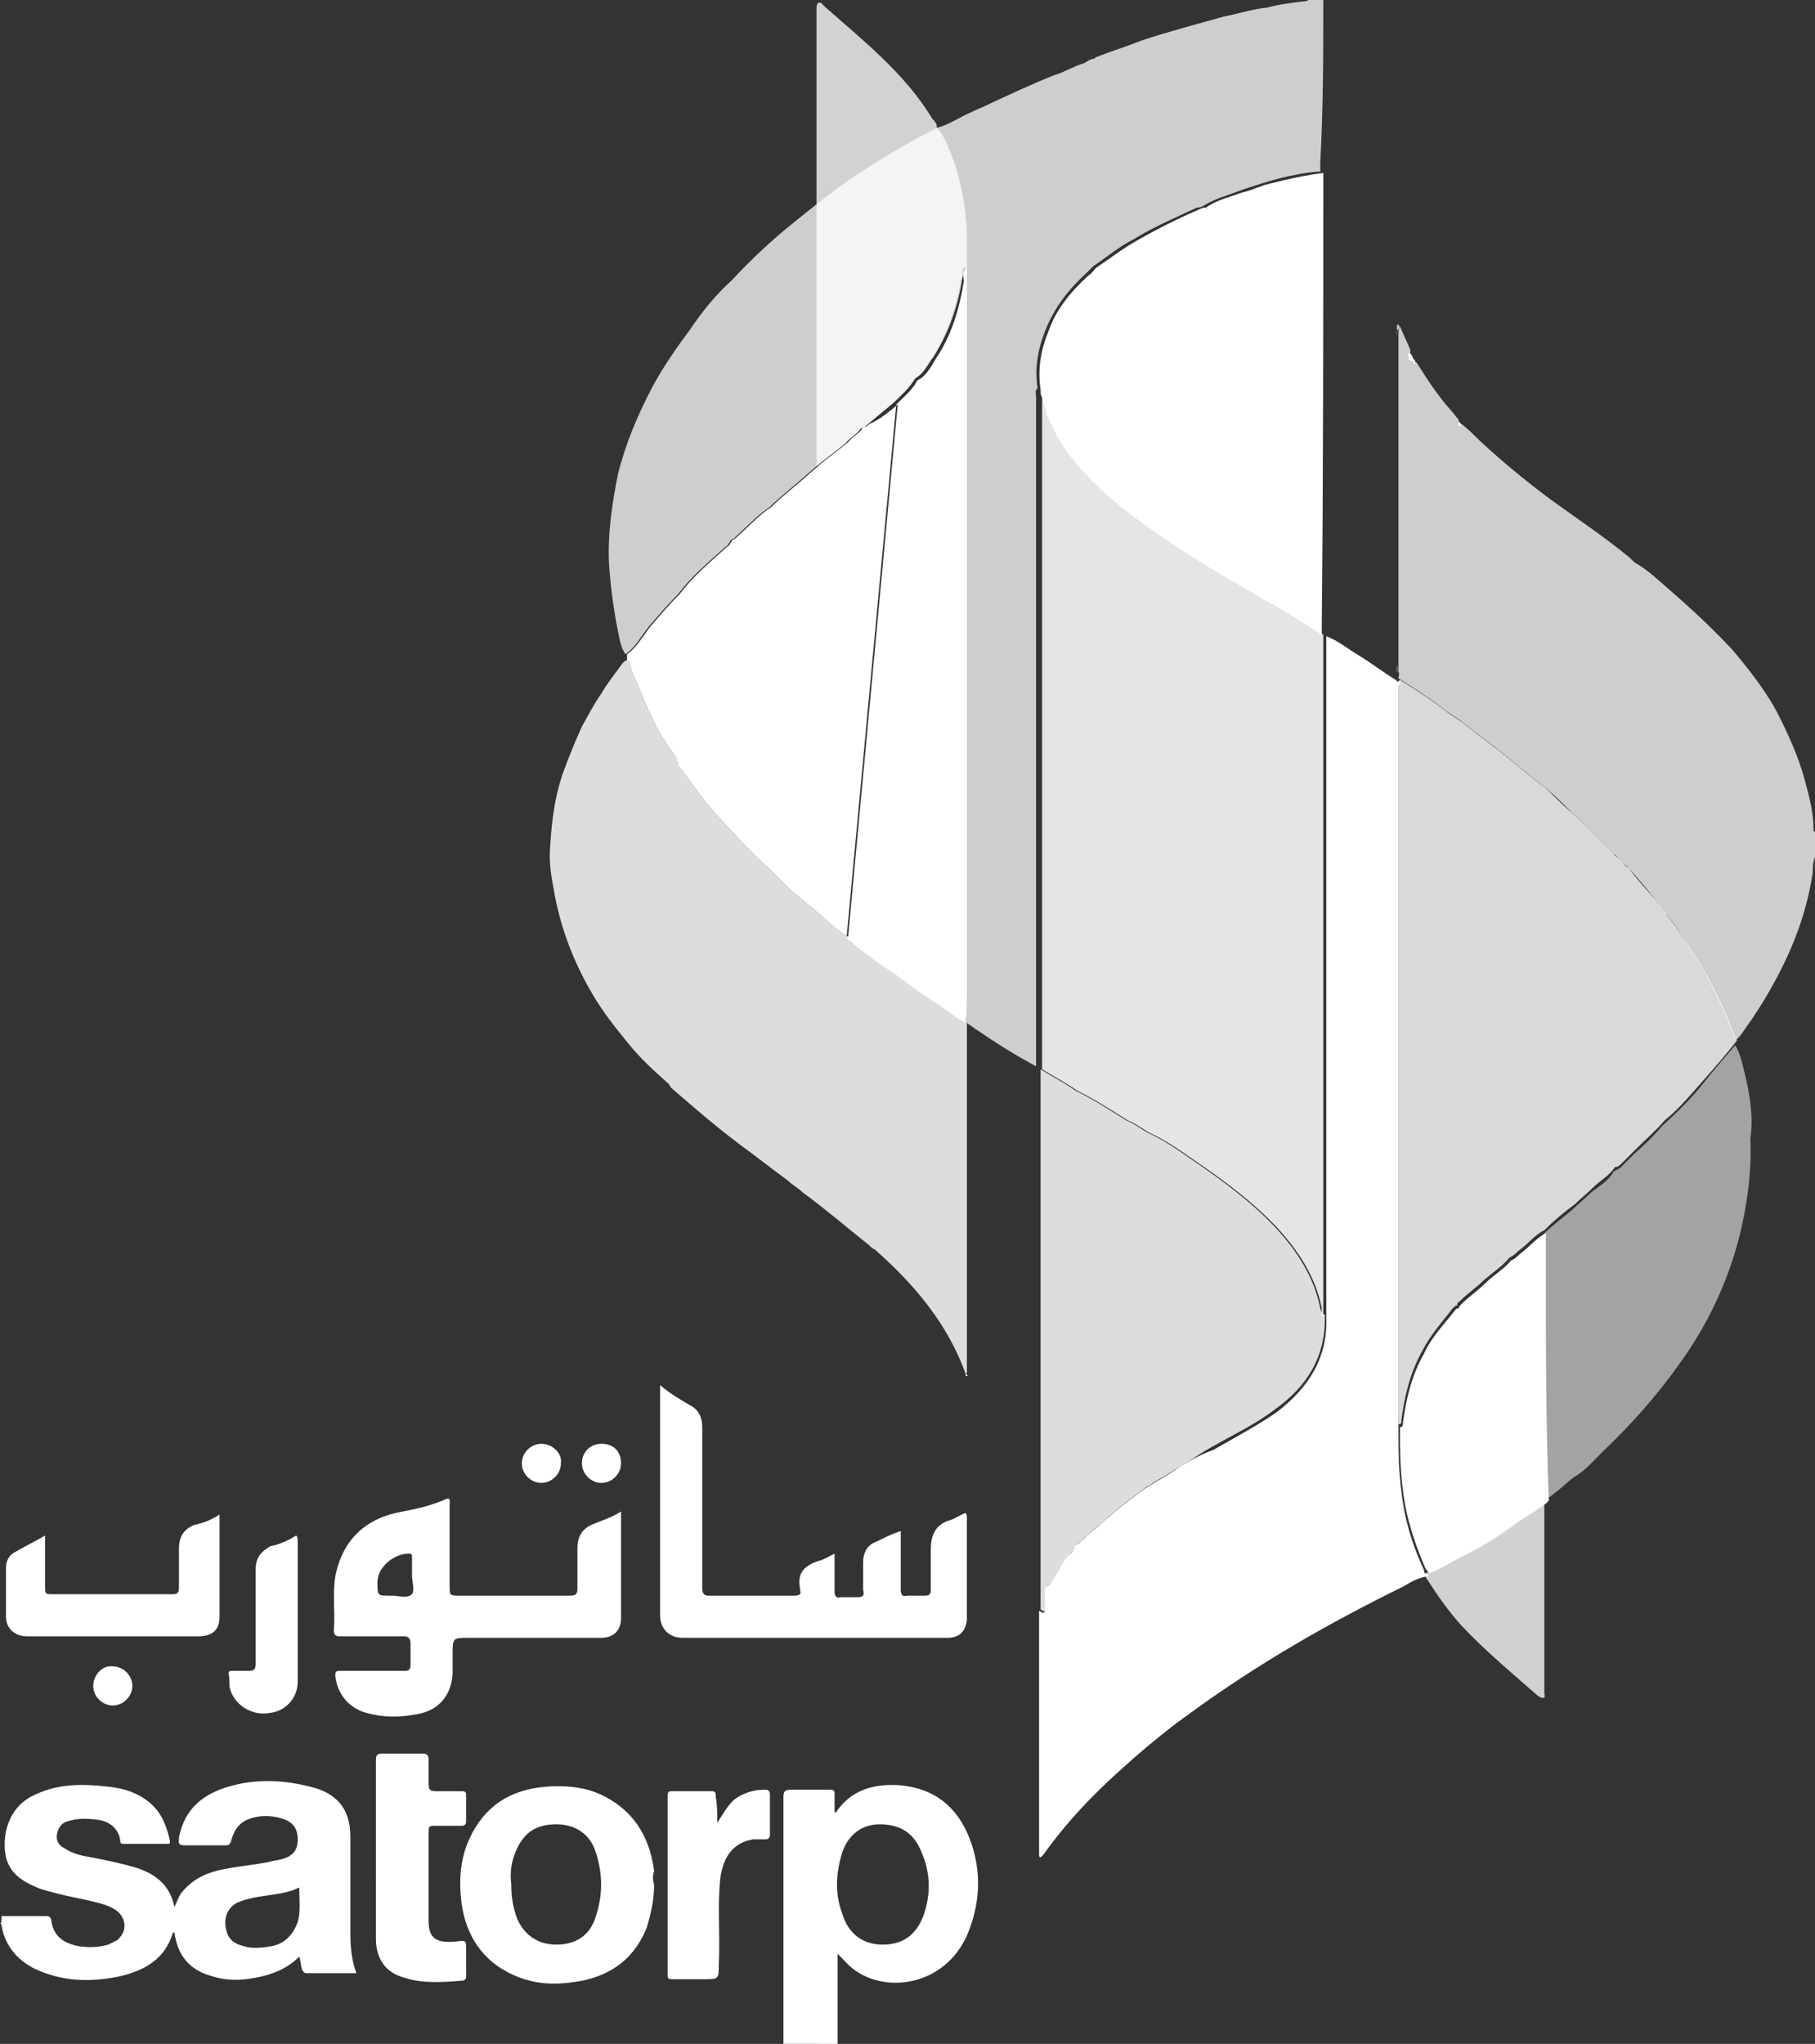
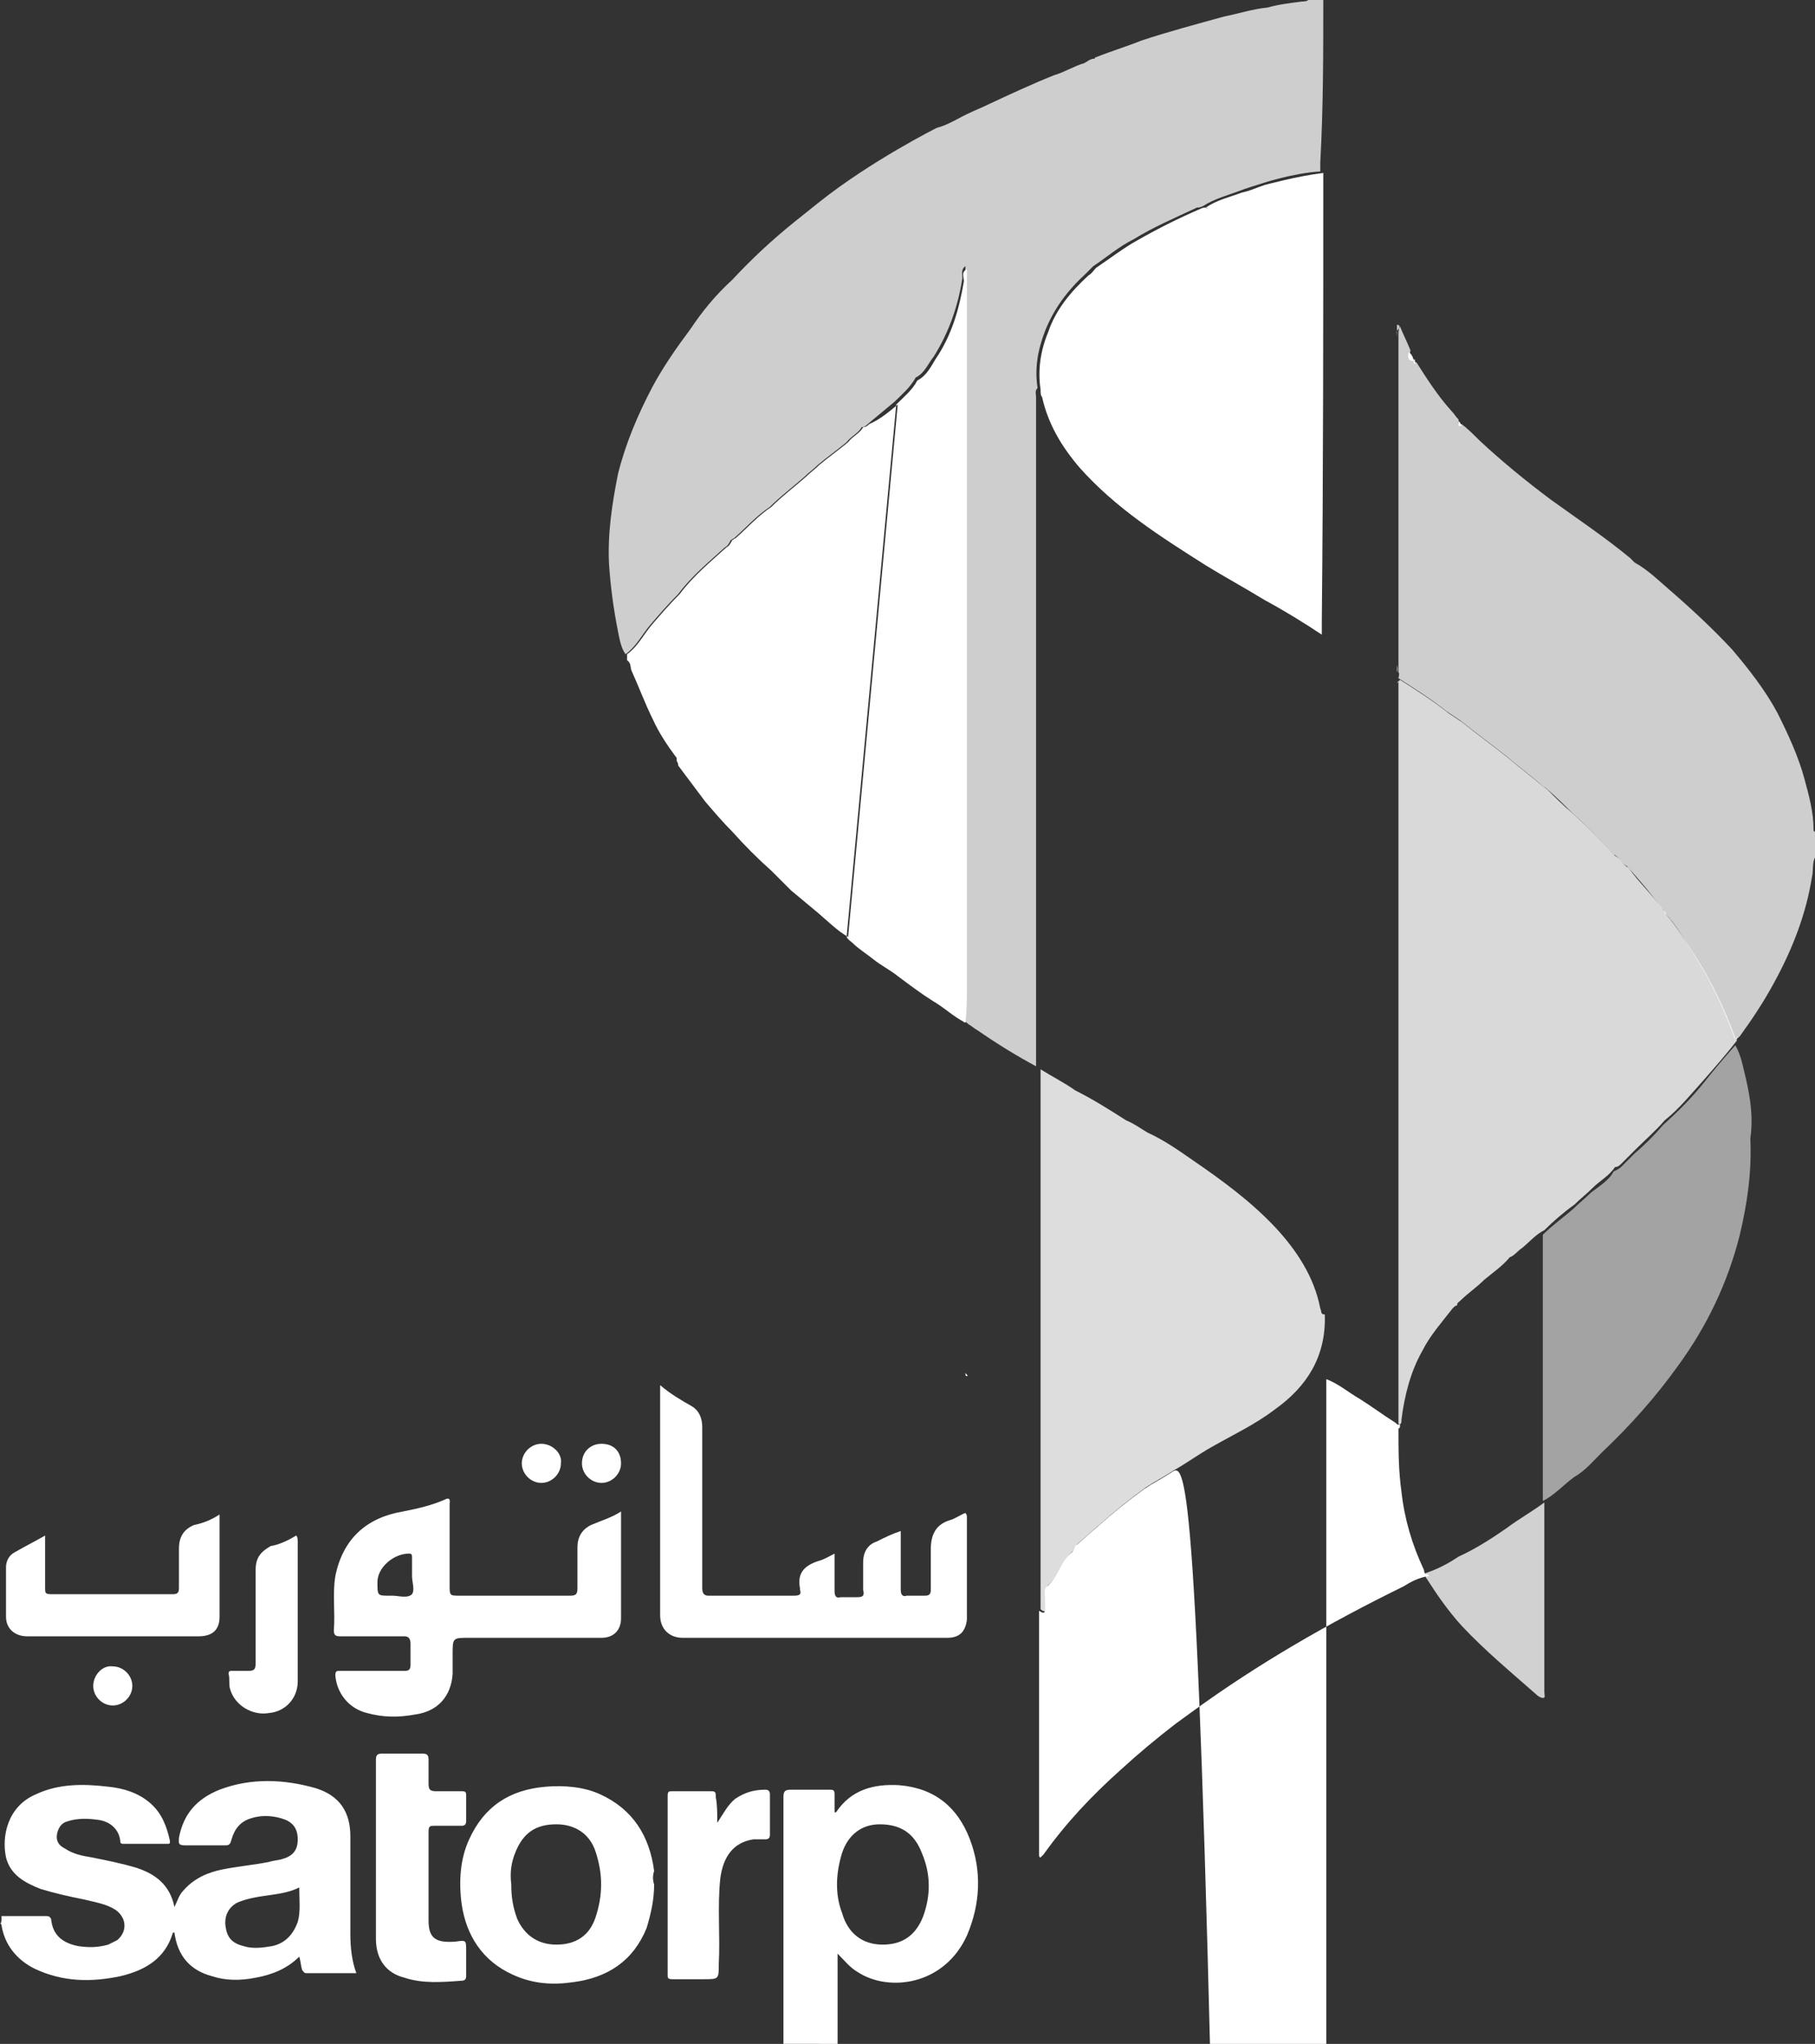
<svg xmlns="http://www.w3.org/2000/svg" version="1.1" id="Layer_1" x="0px" y="0px" width="309.699px" height="348.701px" viewBox="135.99 239.539 309.699 348.701" enable-background="new 135.99 239.539 309.699 348.701" xml:space="preserve">
  <rect x="135.99" y="239.539" width="309.699" height="348.701" fill="#333333" stroke="none" />
  <g>
    <g>
      <path fill="#FFFFFF" d="M136.247,566.43c2.565,0,5.132,0,7.441,0c0.513,0,0.77,0,1.026,0.513c0.256,2.822,2.053,4.105,4.618,4.619    c1.796,0.256,3.336,0.256,5.132-0.257c0.513-0.257,1.026-0.514,1.539-0.77c1.797-1.54,1.54-3.85-0.256-5.132    c-1.54-1.026-3.336-1.283-5.389-1.796c-2.565-0.514-4.875-1.026-7.441-1.797c-2.565-1.026-5.132-2.309-5.901-5.388    c-0.77-3.593,0.257-8.725,5.132-10.777c3.849-1.796,7.954-1.796,12.316-1.282c2.565,0.257,5.132,1.026,7.185,2.822    s2.822,4.105,3.335,6.415c0,0.513,0,0.513-0.513,0.513c-2.566,0-4.875,0-7.441,0c-0.513,0-0.513-0.257-0.513-0.513    c-0.257-2.053-1.796-3.336-3.849-3.593c-1.797-0.257-3.593-0.257-5.132,0.257c-1.026,0.257-1.54,1.026-1.796,2.053    c-0.257,1.283,0.256,2.053,1.282,2.565c1.54,1.026,3.079,1.283,4.619,1.54c2.565,0.513,5.132,1.026,7.697,1.796    c3.079,1.026,5.645,2.822,6.415,6.671c0.513-1.026,0.77-2.053,1.539-2.822c1.796-2.053,4.105-3.079,6.671-3.592    c2.566-0.514,5.389-0.77,7.955-1.283c0.77-0.257,1.539-0.257,2.309-0.513c1.796-0.514,2.566-1.54,2.566-3.336    c0-2.053-1.026-3.079-2.823-3.592c-1.796-0.514-3.592-0.514-5.131,0c-1.797,0.513-2.823,1.796-3.336,3.592    c-0.257,1.026-0.514,1.026-1.283,1.026c-2.31,0-4.361,0-6.671,0c-1.283,0-1.026-0.514-1.026-1.283    c0.77-4.105,3.079-6.671,6.928-8.211c5.389-2.053,11.033-1.796,16.422-0.256c4.104,1.282,5.901,4.104,5.901,8.21    c0,5.646,0,11.29,0,16.679c0,2.309,0.256,4.618,1.026,6.671c-2.822,0-5.646,0-8.468,0c-0.513,0-0.513-0.257-0.77-0.513    c-0.257-0.771-0.257-1.54-0.514-2.31c-2.053,2.053-4.618,3.079-7.44,3.592c-2.566,0.514-5.132,0.514-7.441-0.256    c-3.849-1.026-5.901-3.593-6.414-7.441h-0.257c-1.283,4.362-4.619,6.415-8.98,7.441c-4.875,1.026-9.75,1.026-14.626-1.283    c-3.079-1.54-5.132-4.105-5.645-7.441c0-0.256-0.257-0.256-0.257-0.256C136.247,567.713,136.247,567.199,136.247,566.43z     M187.051,561.555c-1.539,0.77-3.079,1.026-4.875,1.282c-1.796,0.257-3.849,0.514-5.645,1.283c-1.54,0.77-2.31,2.31-2.053,4.105    s1.026,2.822,3.079,3.336c1.539,0.513,3.336,0.256,4.875,0c2.31-0.514,3.592-2.053,4.362-4.105    C187.308,565.66,187.051,563.607,187.051,561.555z" />
      <path fill="#FFFFFF" d="M269.672,588.239c0-0.513,0-1.026,0-1.283c0-13.599,0-27.198,0-40.797c0-1.026,0.257-1.283,1.283-1.283    c2.053,0,4.105,0,6.414,0c0.771,0,1.026,0,1.026,0.771c0,1.025,0,2.053,0,3.078h0.257c2.566-3.849,6.415-4.875,10.776-4.618    c6.158,0.514,10.007,3.849,12.06,9.237s1.797,11.033-0.513,16.421c-3.849,8.468-13.343,9.751-18.73,6.158    c-1.283-0.77-2.053-1.796-3.336-3.079c0,5.132,0,10.264,0,15.396C275.573,588.239,272.751,588.239,269.672,588.239z     M286.607,571.305c3.336,0,5.646-1.54,6.928-4.875c1.283-3.593,1.283-7.185-0.256-10.776c-1.283-3.336-3.593-4.876-7.185-4.876    c-3.079,0-5.389,1.797-6.415,4.876c-1.026,3.335-1.283,6.928,0,10.263C280.705,569.509,283.272,571.305,286.607,571.305z" />
      <path fill="#FFFFFF" d="M241.961,497.408c0,6.157,0,12.315,0,18.217c0,2.053-1.283,3.336-3.336,3.336c-7.441,0-15.139,0-22.579,0    c-2.823,0-2.823,0-2.823,2.822c0,1.026,0,2.31,0,3.336c-0.256,3.849-2.565,6.415-6.414,6.928    c-2.822,0.514-5.389,0.514-8.211-0.257c-3.079-0.77-5.132-3.335-5.389-6.414c0-0.771,0.257-0.771,0.771-0.771    c3.592,0,7.44,0,11.033,0c0.77,0,1.026-0.256,1.026-1.025c0-1.283,0-2.31,0-3.593c0-0.77-0.257-1.283-1.026-1.283    c-3.593,0-7.185,0-11.033,0c-0.771,0-1.026-0.256-1.026-1.026c0.256-3.078-0.257-6.157,0.256-9.236    c1.283-6.415,5.389-10.007,11.547-11.033c2.565-0.514,4.875-1.026,7.185-2.053c1.026-0.514,0.77,0.513,0.77,0.77    c0,4.618,0,9.237,0,13.855c0,1.796,0,1.796,1.796,1.796c6.158,0,12.573,0,18.73,0c1.026,0,1.283-0.257,1.283-1.282    c0-2.31,0-4.619,0-6.929c0-1.796,0.77-3.078,2.31-3.849C238.625,498.947,240.421,498.435,241.961,497.408z M206.295,508.441    c0-1.026,0-2.053,0-3.079c0-0.514,0-0.771-0.513-0.771c-2.566,0-5.389,2.31-5.389,4.876c0,2.309,0,2.309,2.053,2.309    c0.257,0,0.257,0,0.514,0c1.026,0,2.565,0.514,3.335-0.257C206.809,510.75,206.295,509.468,206.295,508.441z" />
      <path fill="#FFFFFF" d="M289.686,500.743c0,3.336,0,6.672,0,10.007c0,0.77,0.257,1.283,1.026,1.026c1.026,0,2.053,0,3.079,0    c0.77,0,1.026-0.257,1.026-1.026c0-2.309,0-4.618,0-6.928c0-2.309,0.77-4.105,3.079-4.875c1.026-0.257,2.053-1.026,2.822-1.283    c0.257,0.257,0.257,0.514,0.257,0.771c0,5.388,0,11.033,0,16.421c0,0.257,0,0.514,0,1.026c-0.257,2.053-1.283,3.079-3.336,3.079    c-9.493,0-19.244,0-28.737,0c-5.389,0-11.033,0-16.422,0c-2.31,0-3.849-1.539-3.849-3.849c0-2.053,0-4.105,0-6.158    c0-10.52,0-21.04,0-31.56c0-0.514,0-0.771,0-1.54c1.796,1.54,3.592,2.565,5.389,3.592c1.282,0.771,1.796,2.053,1.796,3.593    c0,9.237,0,18.474,0,27.454c0,0.771,0.257,1.283,1.026,1.283c4.875,0,9.75,0,14.625,0c1.026,0,1.283-0.257,1.026-1.026v-0.257    c-0.513-2.565,0.77-3.849,3.079-4.618c1.026-0.257,1.796-0.77,2.822-1.283c0,2.31,0,4.362,0,6.415c0,0.77,0.257,1.283,1.026,1.026    c1.026,0,1.797,0,2.823,0c1.025,0,1.282-0.257,1.025-1.283c0-1.539,0-3.079,0-4.618c0-1.796,0.771-3.079,2.31-3.593    C287.12,501.77,288.147,501.257,289.686,500.743z" />
      <path fill="#FFFFFF" d="M247.606,561.041c0,2.566-0.513,4.875-1.283,7.441c-2.309,5.645-6.671,8.467-12.572,9.237    c-3.593,0.513-6.928,0.256-10.264-1.283c-5.132-2.31-7.954-6.672-8.724-12.06c-0.514-3.849-0.257-7.697,1.283-11.033    c2.565-5.645,6.928-8.468,13.085-8.98c3.079-0.257,6.415,0,9.237,1.283c5.646,2.565,8.468,7.184,9.237,13.086    C247.349,559.502,247.349,560.271,247.606,561.041z M223.23,561.041c0,2.053,0.257,3.849,1.026,5.901    c1.283,2.823,3.593,4.362,6.672,4.362c3.335,0,5.645-1.54,6.671-4.618c1.283-3.85,1.283-7.441,0-11.29    c-1.026-3.079-3.592-4.619-6.671-4.619c-3.593,0-5.646,1.54-6.928,4.619C223.23,557.192,222.974,558.988,223.23,561.041z" />
      <path fill="#FFFFFF" d="M200.137,555.14c0-5.132,0-10.264,0-15.396c0-0.77,0.257-1.026,1.026-1.026c2.31,0,4.619,0,6.928,0    c0.771,0,1.026,0.257,1.026,1.026c0,1.283,0,2.566,0,4.105c0,1.026,0.257,1.283,1.283,1.283c1.54,0,3.079,0,4.362,0    c0.77,0,0.77,0.257,0.77,0.77c0,1.54,0,2.822,0,4.362c0,0.513-0.257,0.77-0.77,0.77c-1.54,0-3.079,0-4.619,0    c-0.77,0-1.026,0-1.026,1.026c0,5.132,0,10.007,0,15.139c0,3.079,1.283,3.849,4.619,3.592c1.796-0.256,1.796-0.256,1.796,1.54    c0,1.539,0,2.822,0,4.362c0,0.513-0.257,0.77-0.77,0.77c-3.336,0.257-6.672,0.513-9.751-0.514    c-3.078-0.77-4.875-3.079-4.875-6.671C200.137,565.146,200.137,560.271,200.137,555.14z" />
      <path fill="#FFFFFF" d="M173.452,497.921c0,4.105,0,8.211,0,12.06c0,1.796,0,3.592,0,5.389c0,2.309-1.283,3.335-3.592,3.335    c-9.751,0-19.501,0-29.251,0c-2.053,0-3.593-1.282-3.593-3.335c0-2.823,0-5.646,0-8.468c0-1.026,0.514-2.053,1.54-2.565    c1.796-1.026,3.335-1.797,5.132-2.823c0,0.771,0,1.283,0,1.797c0,2.309,0,4.875,0,7.185c0,0.77,0,1.025,1.026,1.025    c6.928,0,13.855,0,20.783,0c0.77,0,1.026-0.256,1.026-1.025c0-2.31,0-4.362,0-6.672c0-2.053,0.77-3.336,2.565-4.105    C170.373,499.461,171.912,498.947,173.452,497.921z" />
      <path fill="#FFFFFF" d="M258.382,550.521c1.026-1.54,1.797-3.079,3.079-4.105c1.54-1.026,3.079-1.54,5.132-1.54    c0.514,0,0.77,0.257,0.77,0.77c0,2.31,0,4.619,0,6.929c0,0.513-0.256,0.77-0.77,0.77c-0.77,0-1.283,0-2.053,0    c-3.336,0.513-5.132,2.822-5.645,6.671c-0.514,4.875,0,9.75-0.257,14.626c0,2.565,0,2.565-2.565,2.565c-1.797,0-3.593,0-5.389,0    c-0.77,0-0.77-0.257-0.77-0.77c0-10.264,0-20.271,0-30.534c0-0.77,0.256-0.77,0.77-0.77c2.31,0,4.362,0,6.671,0    c0.771,0,0.771,0.257,0.771,1.026C258.382,547.442,258.382,548.981,258.382,550.521z" />
      <path fill="#FFFFFF" d="M186.538,501.513c0.257,0.257,0.257,0.771,0.257,1.026c0,7.955,0,15.909,0,23.863    c0,2.822-2.053,5.132-4.876,5.388c-2.822,0.514-5.901-1.282-6.671-4.105c-0.257-0.77,0-1.796-0.257-2.565    c0-0.514,0.257-0.514,0.514-0.514c1.026,0,1.796,0,2.822,0s1.283-0.256,1.283-1.282c0-5.389,0-10.521,0-15.908    c0-2.053,0.77-3.079,2.565-4.105C183.716,503.053,185.255,502.283,186.538,501.513z" />
      <path fill="#FFFFFF" d="M225.027,489.197c0-1.796,1.539-3.336,3.335-3.336s3.593,1.54,3.336,3.336c0,1.796-1.54,3.335-3.336,3.335    S225.027,490.993,225.027,489.197z" />
      <path fill="#FFFFFF" d="M151.899,527.172c0-1.796,1.54-3.592,3.336-3.336c1.796,0,3.336,1.54,3.336,3.336s-1.54,3.336-3.336,3.336    S151.899,528.968,151.899,527.172z" />
      <path fill="#FFFFFF" d="M241.961,489.197c0,1.796-1.54,3.335-3.336,3.335s-3.336-1.539-3.336-3.335    c0-2.053,1.54-3.336,3.336-3.336C240.678,485.861,241.961,487.145,241.961,489.197z" />
    </g>
-     <path opacity="0.87" fill="#FFFFFF" enable-background="new    " d="M342.03,336.015c3.335,2.053,6.671,3.849,10.007,5.901   c3.335,1.796,6.671,3.849,9.75,5.901v0.257c0,0.513,0,1.283,0,1.796c0,35.666,0,71.587,0,107.253c0,2.309,0,4.875,0,7.185   c-0.513-0.514-0.257-1.026-0.257-1.54c-1.026-5.389-4.105-10.007-7.697-13.855c-4.105-4.362-8.98-7.954-13.855-11.29   c-2.566-1.796-5.132-3.592-7.954-4.875c-1.283-0.77-2.31-1.539-3.593-2.053c-2.822-1.796-5.645-3.592-8.724-5.132   c-1.796-1.283-3.849-2.31-5.901-3.592v-0.257c0-0.514,0-1.026,0-1.283c0-37.718,0-75.436,0-112.898c0-0.513-0.257-1.026,0.257-1.54   c0,0.513,0,1.026,0.256,1.283c1.026,4.619,3.336,8.467,6.415,12.06C326.377,326.265,334.075,331.14,342.03,336.015z" />
-     <path fill="#FFFFFF" d="M335.871,490.736c-1.54,1.026-3.079,1.796-4.619,2.822c-2.822,2.053-5.388,4.105-7.954,6.415   c-1.282,1.026-2.565,2.31-3.849,3.336c0,0.256-0.256,0.77-0.513,1.026c-2.053,1.539-2.31,4.361-4.362,5.901   c-0.513,0.513-0.257,1.282-0.257,2.053c0,0.513,0,1.026,0,1.539c0,1.026-0.256,1.026-1.026,0.514c0,0.256,0,0.256,0,0.513   c0,13.6,0,27.198,0,41.054c0,0.257,0,0.514,0.257,0.514c0.257-0.257,0.257-0.257,0.514-0.514   c3.849-5.388,8.21-10.007,13.086-14.368c3.079-2.823,6.157-5.389,9.493-7.955c1.026-0.77,1.796-1.282,2.822-2.052   c11.29-8.211,23.35-15.139,35.923-21.297c1.282-0.771,2.565-1.54,4.361-1.796v-0.257c-0.513,0-0.77-0.257-0.77-0.77   c-2.053-4.362-3.336-8.725-3.849-13.343c-0.514-3.593-0.514-7.185-0.514-10.776c0-42.337,0-84.417,0-126.754l0.257-0.257l0,0   c0-0.256,0-0.77,0-1.026c0,0.77-0.257,0.77-0.77,0.257c-2.053-1.283-4.105-2.822-6.158-4.105c-1.796-1.026-3.592-2.566-5.645-3.335   c0,0.513,0,1.283,0,1.796c0,35.666,0,71.587,0,107.253c0,2.309,0,4.875,0,7.185c0.256,6.928-3.079,12.059-8.468,16.164   c-3.336,2.31-7.185,4.362-10.776,6.415C340.234,487.914,338.181,489.197,335.871,490.736" />
-     <path opacity="0.83" fill="#FFFFFF" enable-background="new    " d="M300.976,426.333c0-3.849,0-7.954,0-11.803   c0-0.257,0-0.257,0-0.513c-1.796-1.026-3.593-2.31-5.389-3.593c-2.053-1.282-4.105-2.822-6.158-4.361   c-1.282-1.026-2.822-1.797-4.104-2.823l0,0c-1.026-1.026-2.31-1.796-3.593-2.822c-0.257-0.257-0.77-0.513-1.026-1.026   c-1.796-1.026-3.336-2.565-5.132-4.105c-1.539-1.283-3.079-2.566-4.618-3.849l0,0c-1.026-1.026-2.31-2.309-3.336-3.335   c-2.31-2.053-4.618-4.362-6.671-6.671c-1.54-1.54-3.079-3.335-4.619-5.132c-1.539-2.053-3.079-4.105-4.618-6.158   c0-0.513-0.257-0.77-0.257-0.77l0,0c0-0.256,0-0.256,0-0.513c-1.539-2.053-3.079-4.362-4.105-6.671   c-1.282-2.566-2.309-5.389-3.592-8.211c-0.257-0.513,0-1.283-0.77-1.796c-0.257,0-0.514,0.257-0.771,0.514   c-1.282,1.796-2.565,3.335-3.592,5.131c-1.283,1.796-2.31,3.849-3.336,5.645c-1.282,2.822-2.309,5.388-3.335,8.211   c-1.283,3.849-1.797,7.697-2.053,11.803c-0.257,2.566,0,4.875,0.513,7.441c1.026,6.415,3.336,12.573,6.671,18.218   c1.797,3.078,3.85,5.645,6.158,8.467c2.053,2.566,4.362,4.618,6.928,6.928c0,0.257,0.257,0.257,0.257,0.514   c3.849,3.335,7.698,6.671,11.803,9.75c2.823,2.053,5.389,4.105,8.211,6.158l0,0c0.77,0.77,1.796,1.283,2.566,2.053   c3.849,2.822,7.44,5.901,11.289,8.98c0.257,0.257,0.514,0.513,1.026,0.77c6.672,5.901,12.316,12.573,15.396,21.04h0.257   c0-1.026,0-1.796,0-2.822C300.976,456.098,300.976,441.216,300.976,426.333z" />
+     <path fill="#FFFFFF" d="M335.871,490.736c-1.54,1.026-3.079,1.796-4.619,2.822c-2.822,2.053-5.388,4.105-7.954,6.415   c-1.282,1.026-2.565,2.31-3.849,3.336c0,0.256-0.256,0.77-0.513,1.026c-2.053,1.539-2.31,4.361-4.362,5.901   c-0.513,0.513-0.257,1.282-0.257,2.053c0,0.513,0,1.026,0,1.539c0,1.026-0.256,1.026-1.026,0.514c0,0.256,0,0.256,0,0.513   c0,13.6,0,27.198,0,41.054c0,0.257,0,0.514,0.257,0.514c0.257-0.257,0.257-0.257,0.514-0.514   c3.849-5.388,8.21-10.007,13.086-14.368c3.079-2.823,6.157-5.389,9.493-7.955c1.026-0.77,1.796-1.282,2.822-2.052   c11.29-8.211,23.35-15.139,35.923-21.297c1.282-0.771,2.565-1.54,4.361-1.796v-0.257c-0.513,0-0.77-0.257-0.77-0.77   c-2.053-4.362-3.336-8.725-3.849-13.343c-0.514-3.593-0.514-7.185-0.514-10.776l0.257-0.257l0,0   c0-0.256,0-0.77,0-1.026c0,0.77-0.257,0.77-0.77,0.257c-2.053-1.283-4.105-2.822-6.158-4.105c-1.796-1.026-3.592-2.566-5.645-3.335   c0,0.513,0,1.283,0,1.796c0,35.666,0,71.587,0,107.253c0,2.309,0,4.875,0,7.185c0.256,6.928-3.079,12.059-8.468,16.164   c-3.336,2.31-7.185,4.362-10.776,6.415C340.234,487.914,338.181,489.197,335.871,490.736" />
    <path opacity="0.77" fill="#FFFFFF" enable-background="new    " d="M384.879,505.105c2.822-1.283,5.645-3.079,8.211-4.875   c2.053-1.54,4.362-2.822,6.414-4.362c0,0.514,0,0.77,0,1.283c0,10.264,0,20.783,0,31.047c0,0.513,0.257,1.026-0.256,1.026   c-0.257,0-0.77-0.257-1.026-0.514c-4.362-3.849-8.725-7.44-12.829-11.803c-2.31-2.565-4.105-5.132-5.902-7.954   c-0.256-0.257-0.256-0.513-0.256-0.77v-0.257C381.543,507.158,383.34,506.132,384.879,505.105z" />
    <path opacity="0.55" fill="#FFFFFF" enable-background="new    " d="M433.887,423.511c-0.513-2.053-0.77-3.849-1.796-5.645   c-1.796,2.053-3.592,4.105-5.389,6.414c-2.053,2.566-4.361,4.876-6.928,7.185c-1.539,1.796-3.079,3.336-4.875,4.875   c-0.77,0.771-1.539,1.54-2.309,2.31c-0.257,0.257-0.771,0.514-1.283,0.77c-0.77,1.54-2.566,2.566-3.849,3.593   c-1.026,1.026-2.053,1.796-3.079,2.822l0,0c-1.796,1.539-3.593,2.822-5.132,4.362c0,2.053,0,4.105,0,6.157   c0,13.086,0,26.172,0,39.258c2.053-1.026,3.592-2.822,5.388-4.105c1.797-1.026,3.079-2.565,4.619-4.104   c4.875-4.619,9.237-9.494,13.086-14.883c4.875-6.671,8.467-14.112,10.52-22.322c1.283-5.389,2.053-10.777,1.797-16.422   C435.17,430.183,434.656,426.847,433.887,423.511z" />
    <path fill="#FFFFFF" d="M300.719,473.802L300.719,473.802c0.257,0.257,0.514,0.514,0.257,0.514S300.719,474.059,300.719,473.802z" />
    <path fill="#FFFFFF" d="M323.298,249.289C323.298,249.289,323.042,249.289,323.298,249.289   C323.042,249.289,323.042,249.289,323.298,249.289z" />
    <g opacity="0.76">
      <g>
        <path fill="#FFFFFF" d="M377.182,301.119L377.182,301.119L377.182,301.119z" />
        <path fill="#FFFFFF" d="M445.434,380.917c0-2.822-0.77-5.645-1.54-8.467c-1.026-3.849-2.822-7.698-4.618-11.29     c-2.053-3.849-4.875-7.441-7.697-10.777c-3.336-3.592-6.929-6.928-10.777-10.264c-1.796-1.539-3.592-3.335-5.901-4.618     c-0.257-0.257-0.513-0.513-0.77-0.77c-4.362-3.592-8.98-6.671-13.6-10.007c-4.104-3.079-8.21-6.415-12.06-10.007     c-1.025-1.026-2.052-2.053-3.078-2.822l0,0c-0.771,0.256-0.514-0.257-0.514-0.77c-0.513-0.513-0.77-1.026-1.283-1.54     c-2.309-2.566-4.105-5.388-5.901-8.21c-0.257,0-0.257-0.257-0.257-0.513c-1.025,0-1.025-0.77-0.77-1.54     c-0.513-1.283-1.283-2.823-1.796-4.105c-0.257,0.513-0.257,1.026-0.257,1.283c0,18.731,0,37.205,0,55.936     c0,0.513,0,1.026,0,1.283c0,0.257,0,0.257,0,0.513c0.257,0.257,0,0.77,0,1.026c2.822,1.796,5.646,3.592,8.211,5.645     c0.77,0.513,1.54,1.026,2.31,1.54l0,0c2.565,2.053,5.388,4.105,7.954,6.158c1.796,1.54,3.849,3.079,5.645,4.619     c0.257,0.256,0.514,0.513,1.026,0.77l0,0c1.54,1.283,3.079,2.822,4.362,4.105c2.565,2.309,4.875,4.619,7.185,7.185     c1.026,0.513,1.282,1.54,2.309,2.052l0,0c2.053,2.31,4.105,4.619,5.901,7.185c0.257,0.257,0.514,0.513,0.514,0.77     c2.053,2.052,3.336,4.619,4.875,6.927c2.822,4.362,5.132,9.237,6.928,14.112c0,0.257,0,0.257,0.257,0.514     c0.257,0,0.513-0.257,0.77-0.514c2.053-2.822,4.105-5.901,5.901-9.236c3.079-5.646,5.389-11.547,6.415-17.961     c0.257-1.026,0-2.309,0.513-3.335c0-1.54,0-3.079,0-4.362C445.434,381.431,445.434,381.174,445.434,380.917z" />
      </g>
      <path fill="#FFFFFF" d="M374.36,294.961c0,0.257,0,0.514,0,0.77c0,19.244,0,38.231,0,57.475c0,0.257,0,0.77,0,1.026    c0.256-0.513,0-1.026,0-1.283c0-18.731,0-37.205,0-55.936c0-0.513-0.257-1.026,0.256-1.283    C374.872,295.218,374.872,294.961,374.36,294.961z" />
    </g>
    <path fill="#FFFFFF" d="M377.182,301.119c-1.026,0-1.026-0.77-0.77-1.54C376.925,300.093,377.182,300.606,377.182,301.119z" />
    <path fill="#FFFFFF" d="M385.393,312.152c-0.771,0.257-0.514-0.256-0.514-0.77C385.136,311.639,385.136,311.639,385.393,312.152z" />
    <path fill="#FFFFFF" d="M377.438,301.632c-0.256,0-0.256-0.256-0.256-0.513C377.438,301.119,377.438,301.376,377.438,301.632z" />
    <path opacity="0.83" fill="#FFFFFF" enable-background="new    " d="M361.274,462.769c-1.026-5.389-4.105-10.007-7.698-13.855   c-4.105-4.362-8.98-7.954-13.855-11.29c-2.565-1.796-5.132-3.592-7.954-4.875c-1.283-0.77-2.31-1.539-3.592-2.053   c-2.823-1.796-5.646-3.592-8.725-5.132c-1.796-1.283-3.849-2.31-5.901-3.592c0,0.513,0,0.77,0,1.282c0,29.508,0,58.759,0,88.266   c0,0.771,0,1.797,0,2.566c0.514,0.513,1.026,0.513,1.026-0.514c0-0.513,0-1.026,0-1.539c0-0.77-0.257-1.54,0.257-2.053   c2.053-1.539,2.31-4.362,4.362-5.901c0.256-0.257,0.513-0.514,0.513-1.026c-0.257-0.257-0.257-0.77-0.257-1.026   c0,0.513,0,0.77,0.257,1.026c1.283-1.026,2.565-2.31,3.849-3.336c2.566-2.309,5.132-4.361,7.954-6.414   c1.54-1.026,3.079-1.797,4.619-2.823c2.309-1.282,4.361-2.822,6.671-4.105c3.592-2.052,7.441-3.849,10.776-6.414   c5.389-3.849,8.725-8.98,8.468-16.165C361.274,463.795,361.53,463.282,361.274,462.769z" />
-     <path fill="#FFFFFF" d="M399.761,456.098c0-2.053,0-4.105,0-6.158c-1.539,0.77-2.565,2.053-3.849,3.079   c-0.77,0.513-1.283,1.282-2.053,1.539c-1.283,1.54-3.079,2.566-4.362,3.849c-1.282,1.283-2.822,2.31-4.104,3.593   c-0.257,0.257-0.514,0.513-0.514,0.77l0,0c-0.513,0-0.513,0.257-0.77,0.514c-1.796,2.309-3.849,4.361-5.132,7.184   c-2.053,3.593-3.079,7.698-3.592,11.804c0,0.256,0,0.77-0.514,0.77c0,3.592,0,7.185,0.514,10.776   c0.513,4.619,2.052,9.237,3.849,13.343c0.256,0.257,0.513,0.77,0.77,0.77c1.796-0.77,3.592-1.796,5.389-2.822   c2.822-1.283,5.645-3.079,8.21-4.875c2.053-1.54,4.362-2.822,6.415-4.362c0,0,0-0.257,0.257-0.257   C399.761,482.27,399.761,469.184,399.761,456.098z" />
    <path fill="#FFFFFF" d="M374.615,355.772l-0.256,0.257C374.36,356.029,374.615,356.029,374.615,355.772z" />
    <path opacity="0.81" fill="#FFFFFF" enable-background="new    " d="M432.091,416.583c-1.796-4.875-4.105-9.75-6.928-14.112   c-1.54-2.31-3.079-4.875-4.875-6.928l0,0l0,0c0-0.256-0.257-0.513-0.514-0.77c-1.796-2.566-4.105-4.619-5.901-7.185   c-1.026-0.513-1.283-1.54-2.309-2.053l0,0l0,0c-2.31-2.566-4.619-4.875-7.185-7.185c-1.54-1.283-3.079-2.822-4.362-4.105   c-0.257-0.256-0.77-0.513-1.026-0.77c-1.796-1.54-3.849-3.079-5.645-4.619c-2.566-2.053-5.389-4.105-7.954-6.158   c-0.771-0.514-1.54-1.026-2.31-1.54c-2.566-2.052-5.389-3.849-8.211-5.645l0,0l-0.257,0.256c0,42.336,0,84.417,0,126.753   c0.514,0,0.514-0.256,0.514-0.77c0.513-4.105,1.539-8.211,3.592-11.803c1.283-2.566,3.336-4.875,5.132-7.185   c0.257-0.257,0.514-0.513,0.77-0.513c0-0.514,0.257-0.514,0.514-0.771c1.283-1.282,2.822-2.309,4.105-3.592   c1.539-1.283,3.079-2.31,4.361-3.849c0.771-0.257,1.283-1.026,2.053-1.54c1.283-1.026,2.31-2.309,3.85-3.079   c1.539-1.539,3.335-3.079,5.131-4.361c1.026-1.026,2.053-1.797,3.079-2.822c1.283-1.283,2.823-2.053,3.85-3.593   c0.513,0,0.77-0.257,1.282-0.77c0.77-0.77,1.54-1.54,2.31-2.31c1.539-1.539,3.336-3.079,4.875-4.875   c2.566-2.053,4.618-4.618,6.928-7.185c1.796-2.053,3.593-4.105,5.389-6.414c0-0.257,0-0.514,0-0.771   C432.091,417.097,432.091,416.84,432.091,416.583z" />
    <path fill="#FFFFFF" d="M289.173,308.56l-8.468,90.832c-1.796-1.026-3.336-2.565-5.132-4.105c-1.539-1.283-3.079-2.566-4.618-3.849   c-1.026-1.026-2.31-2.309-3.336-3.335c-2.31-2.053-4.618-4.362-6.671-6.671c-1.54-1.54-3.079-3.335-4.619-5.132   c-1.539-2.053-3.079-4.105-4.618-6.158c0-0.513-0.257-0.77-0.257-0.77c0-0.256,0-0.256,0-0.513   c-1.539-2.053-3.079-4.362-4.105-6.671c-1.282-2.565-2.309-5.388-3.592-8.21c-0.257-0.513,0-1.283-0.77-1.796   c0-0.256,0-0.513,0-1.026c1.796-1.283,2.822-3.335,4.105-4.875c1.539-1.796,3.078-3.592,4.875-5.388   c2.309-3.079,5.132-5.388,7.954-7.954c0.513-0.257,0.77-0.77,1.026-1.283c0.256,0,0.256-0.256,0.513-0.256   c2.053-1.796,3.849-3.849,6.158-5.388c1.796-1.796,3.849-3.336,5.901-5.132c0.77-0.77,1.54-1.283,2.31-2.053   c1.539-1.283,3.336-2.566,4.875-3.849c0.77-1.026,2.053-1.54,2.565-2.566c0.514,0,0.771-0.257,1.026-0.513   C286.094,311.126,287.633,309.843,289.173,308.56z M300.976,293.422c0-2.566,0-5.389,0-7.954c-1.026,0.513-0.514,1.283-0.514,2.052   c-0.77,4.619-2.053,9.237-4.875,13.343c-0.77,1.283-1.539,2.822-3.079,3.592c-0.77,1.539-2.309,2.822-3.592,4.105l-8.468,90.832   c0.257,0.514,0.771,0.77,1.026,1.026c1.026,1.026,2.31,1.796,3.593,2.822c1.282,1.026,2.822,1.797,4.105,2.823   c2.053,1.539,4.105,3.079,6.158,4.361c1.796,1.026,3.335,2.566,5.388,3.593c0.257-2.053,0.257-4.105,0.257-6.415   C300.976,369.628,300.976,331.396,300.976,293.422z" />
    <path fill="#FFFFFF" d="M361.786,269.046c-4.362,0.513-10.007,2.053-10.007,2.053c-1.539,0.513-2.565,1.026-3.849,1.283   c-2.053,0.77-4.362,1.283-6.158,2.565c0.257,0,0.257,0.257,0.514,0.513c0-0.256-0.257-0.256-0.514-0.513   c-0.257,0-0.513,0-1.026,0.257c-3.592,1.54-7.185,3.335-10.776,5.388c-2.31,1.283-4.619,3.079-6.928,4.619   c-0.514,0.513-0.771,1.026-1.283,1.283c-3.079,2.823-5.645,5.902-6.928,9.75c-1.283,3.079-1.796,6.415-1.283,9.75   c0,0.513,0,1.026,0.257,1.283c1.026,4.619,3.336,8.467,6.415,12.06c6.157,6.928,13.855,11.803,21.553,16.678   c3.336,2.053,6.671,3.849,10.007,5.901c3.336,1.796,6.671,3.849,9.75,5.901c0-0.77,0-1.283,0-2.053   C361.786,320.106,361.786,294.448,361.786,269.046z" />
    <path opacity="0.76" fill="#FFFFFF" enable-background="new    " d="M361.786,239.539c-0.77,0-1.796,0-2.565,0   c-0.257,0.256-0.771,0.256-1.026,0.256c-2.053,0.257-4.105,0.513-5.901,1.026c-2.566,0.257-4.876,1.026-7.441,1.54   c-4.618,1.283-9.494,2.566-14.112,4.105c-2.565,1.026-5.132,1.796-7.697,2.823c0,0-0.257,0-0.257,0.256   c-0.77,0-1.283,0.513-1.796,0.77c-1.796,0.513-3.336,1.54-5.132,2.053c-3.849,1.54-7.697,3.336-11.546,5.132   c-1.026,0.513-1.797,0.77-2.823,1.283c-1.796,0.77-3.592,2.053-5.645,2.566c0,0-11.29,5.645-20.271,12.83   c-1.282,1.026-2.565,2.053-3.849,3.079c-3.849,3.079-7.441,6.415-10.776,10.007c-2.822,2.566-5.132,5.388-7.185,8.467   c-2.31,3.079-4.618,6.415-6.415,9.75c-2.565,4.875-4.618,9.75-5.901,14.882c-1.026,5.132-1.796,10.263-1.539,15.395   c0.257,3.849,0.77,7.698,1.539,11.546c0.257,1.283,0.514,2.823,1.283,3.849c1.796-1.283,2.822-3.335,4.105-4.875   c1.539-1.796,3.079-3.592,4.875-5.388c2.31-3.079,5.132-5.388,7.954-7.954c0.514-0.257,0.77-0.77,1.026-1.283l0,0   c0.257,0,0.257-0.256,0.514-0.256c2.053-1.796,3.849-3.849,6.157-5.388c1.797-1.796,3.85-3.336,5.902-5.132   c0.77-0.77,1.539-1.283,2.309-2.053c1.54-1.283,3.336-2.566,4.875-3.849c0.771-1.026,2.053-1.54,2.566-2.566l0,0   c0.513,0,0.77-0.257,1.026-0.513c1.539-1.283,3.079-2.566,4.618-3.849c1.283-1.283,2.566-2.309,3.593-4.105   c1.539-0.77,2.053-2.31,3.079-3.592c2.565-4.105,4.104-8.467,4.875-13.343c0-0.77-0.257-1.539,0.513-2.053c0,2.566,0,5.389,0,7.955   c0,37.975,0,76.206,0,114.181c0,2.053,0,4.104-0.257,6.414c0,0.257,0,0.257,0,0.514c0.257-0.257,0.514,0,0.771,0.256   c0.513,0.257,1.026,0.771,1.539,1.026c3.336,2.31,6.671,4.362,10.007,6.158c0-0.513,0-1.026,0-1.282c0-37.719,0-75.437,0-112.898   c0-0.513-0.257-1.026,0.257-1.54c-0.514-3.335,0-6.415,1.282-9.75c1.54-3.849,3.85-6.928,6.929-9.75   c0.513-0.513,0.77-0.77,1.282-1.283c2.31-1.539,4.362-3.335,6.928-4.618c3.336-2.053,6.928-3.592,10.777-5.389   c0.256,0,0.513,0,1.026-0.256c2.053-1.283,4.105-1.796,6.157-2.566c1.283-0.513,2.31-0.77,3.85-1.283c0,0,5.388-1.796,10.007-2.053   c0-0.513,0-1.026,0-1.54C361.786,258.013,361.786,248.775,361.786,239.539z M295.844,261.349L295.844,261.349   c0.77,0.77,1.283,1.796,1.539,2.565C297.127,263.145,296.614,262.118,295.844,261.349z M351.267,270.072L351.267,270.072   l0.256-0.256C351.267,269.816,351.267,269.816,351.267,270.072z" />
-     <path opacity="0.78" fill="#FFFFFF" enable-background="new    " d="M300.976,285.467c0-2.052,0-4.105,0-6.158   c-0.257-4.875-1.026-9.75-3.079-14.369c-0.513-1.283-1.026-2.566-2.053-3.592v-0.257c0-0.513-0.513-1.026-0.77-1.283   c-4.619-7.697-11.803-13.342-18.475-19.244c-0.257-0.257-0.513-0.77-1.026-0.513c-0.257,0.256-0.257,0.77-0.257,1.026   c0,10.52,0,21.04,0,31.304c0,0.513,0,1.026,0,1.283c0,0,0,0,0,0.256c0,1.796,0,3.336,0,5.132c0,13.343,0,26.685,0,40.027   c1.54-1.283,3.336-2.565,4.876-3.849c0.77-1.026,2.053-1.54,2.565-2.566l0,0c0.514,0,0.77-0.256,1.026-0.513   c1.54-1.283,3.079-2.566,4.618-3.849c1.283-1.283,2.566-2.31,3.593-4.105c1.539-0.77,2.053-2.309,3.079-3.592   c2.565-4.105,4.105-8.467,4.875-13.342C300.462,286.75,300.206,285.98,300.976,285.467z" />
  </g>
</svg>